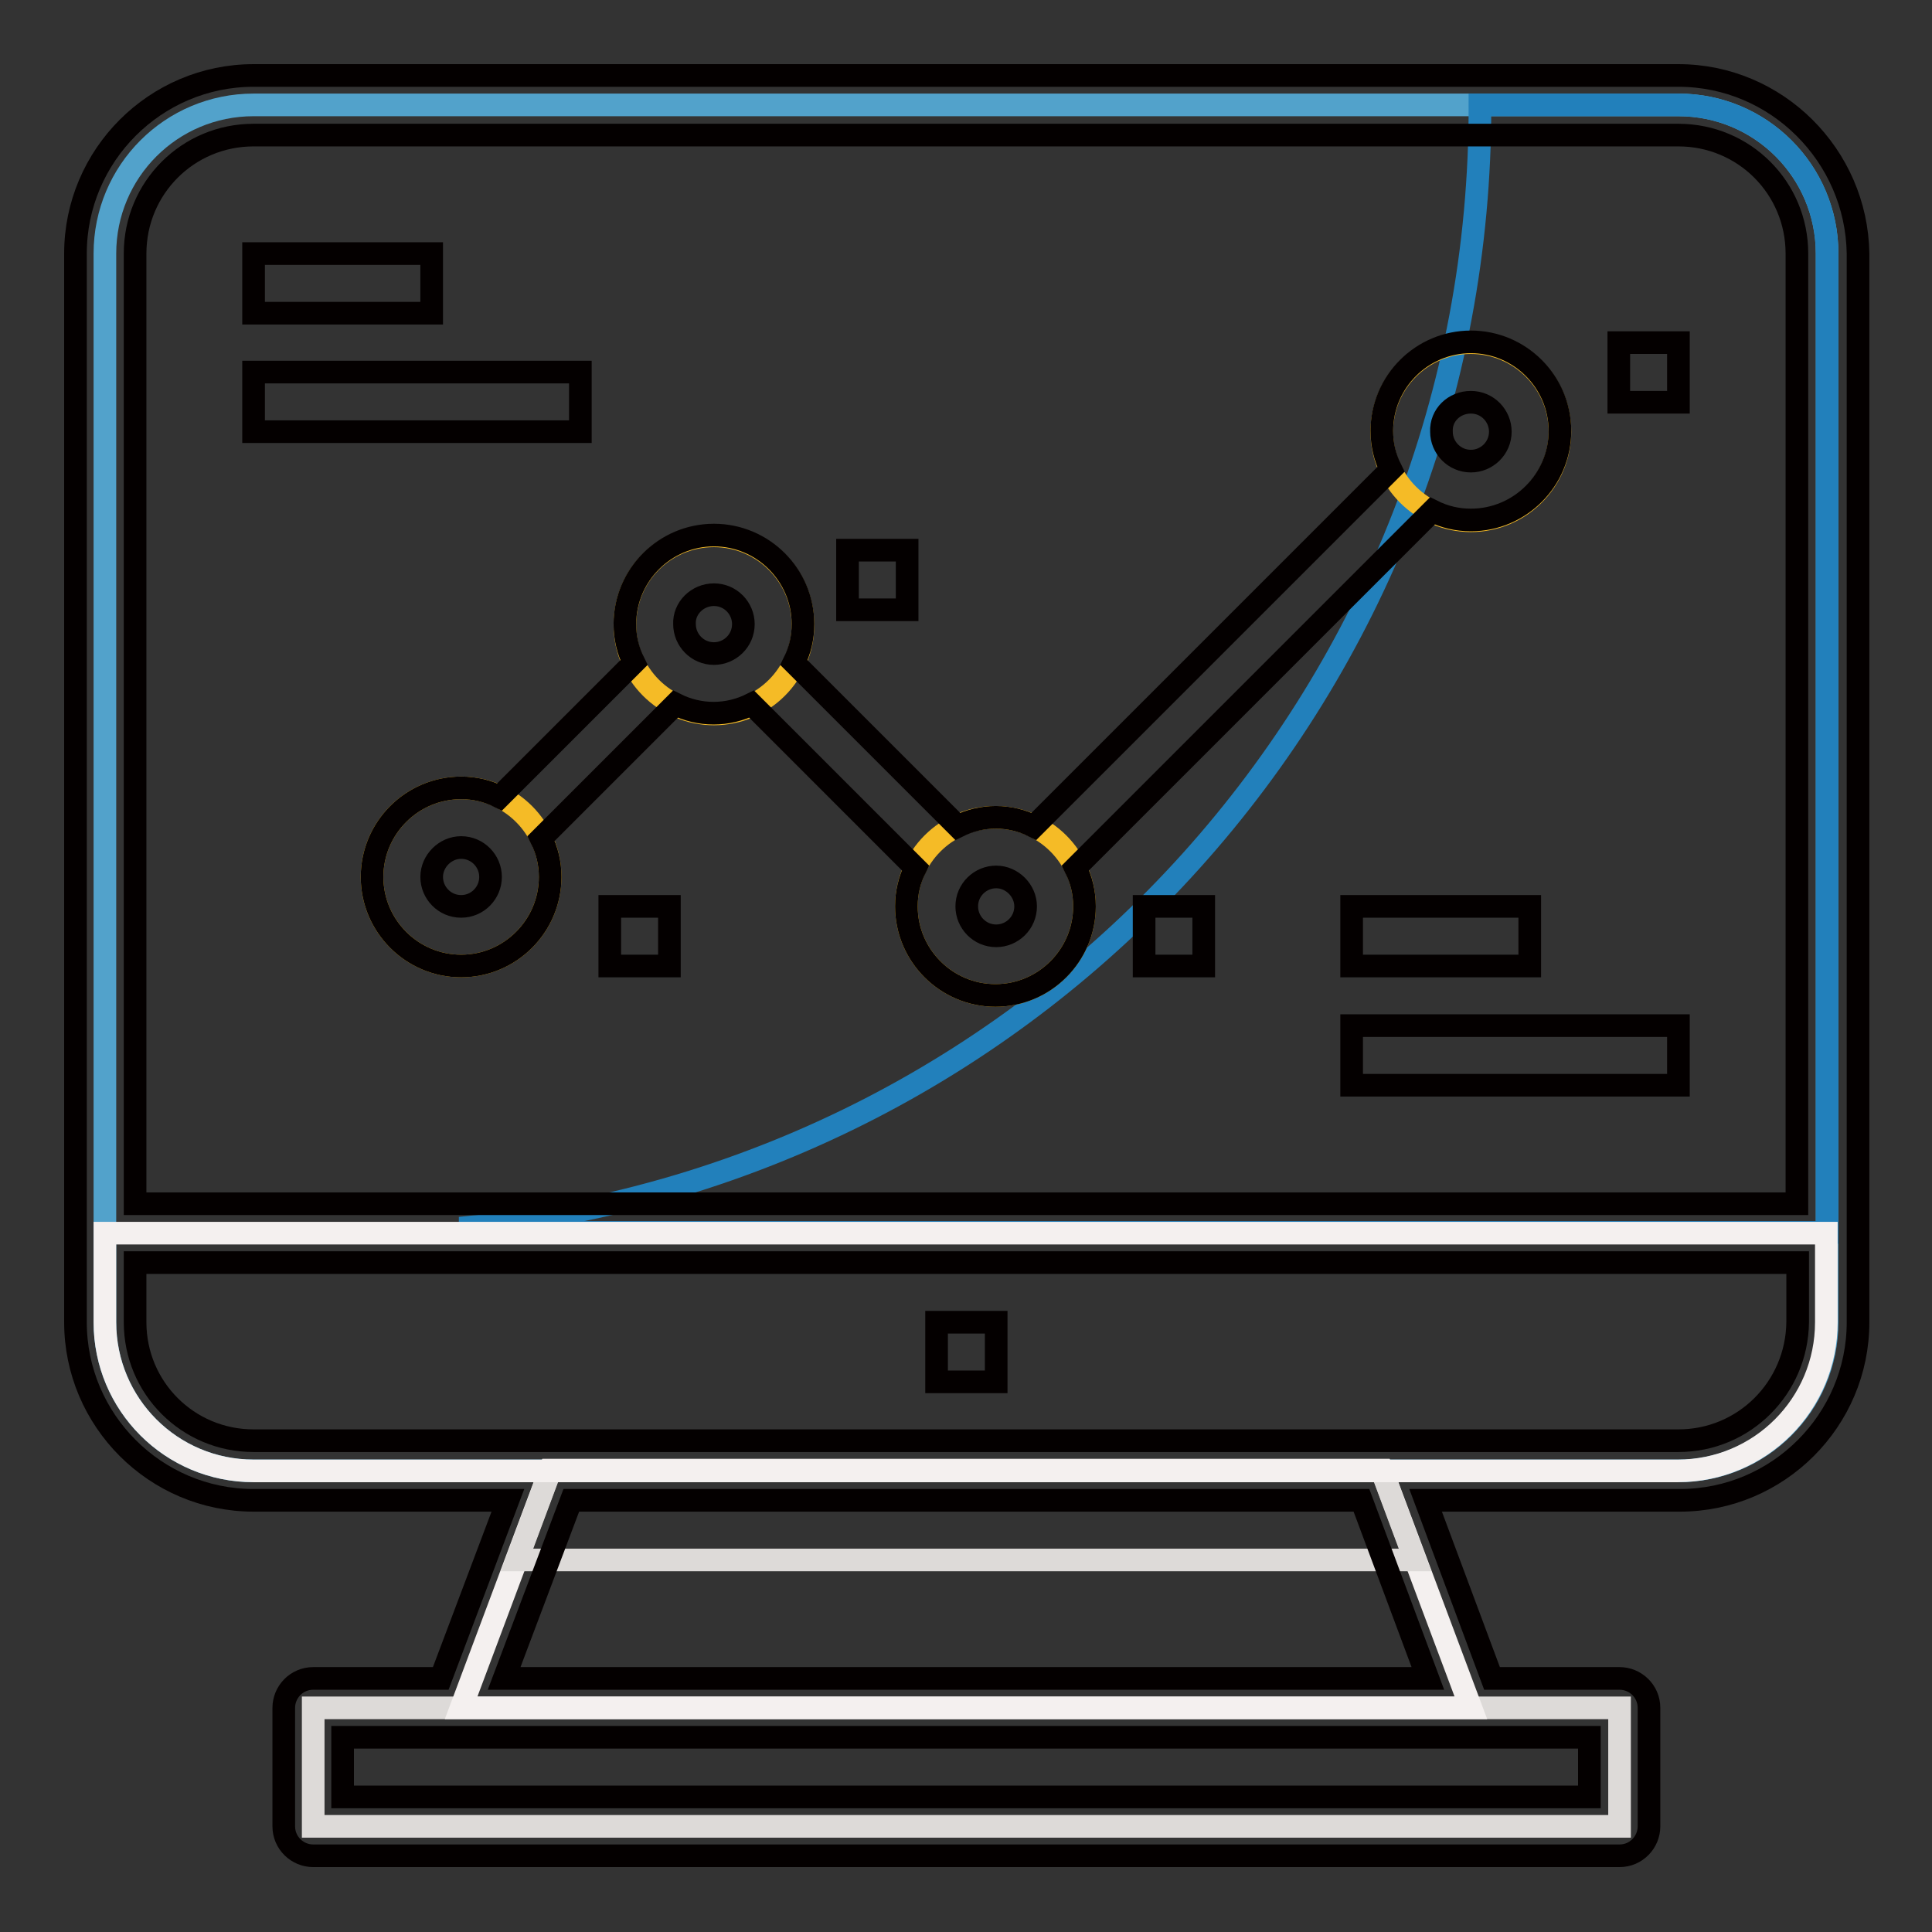
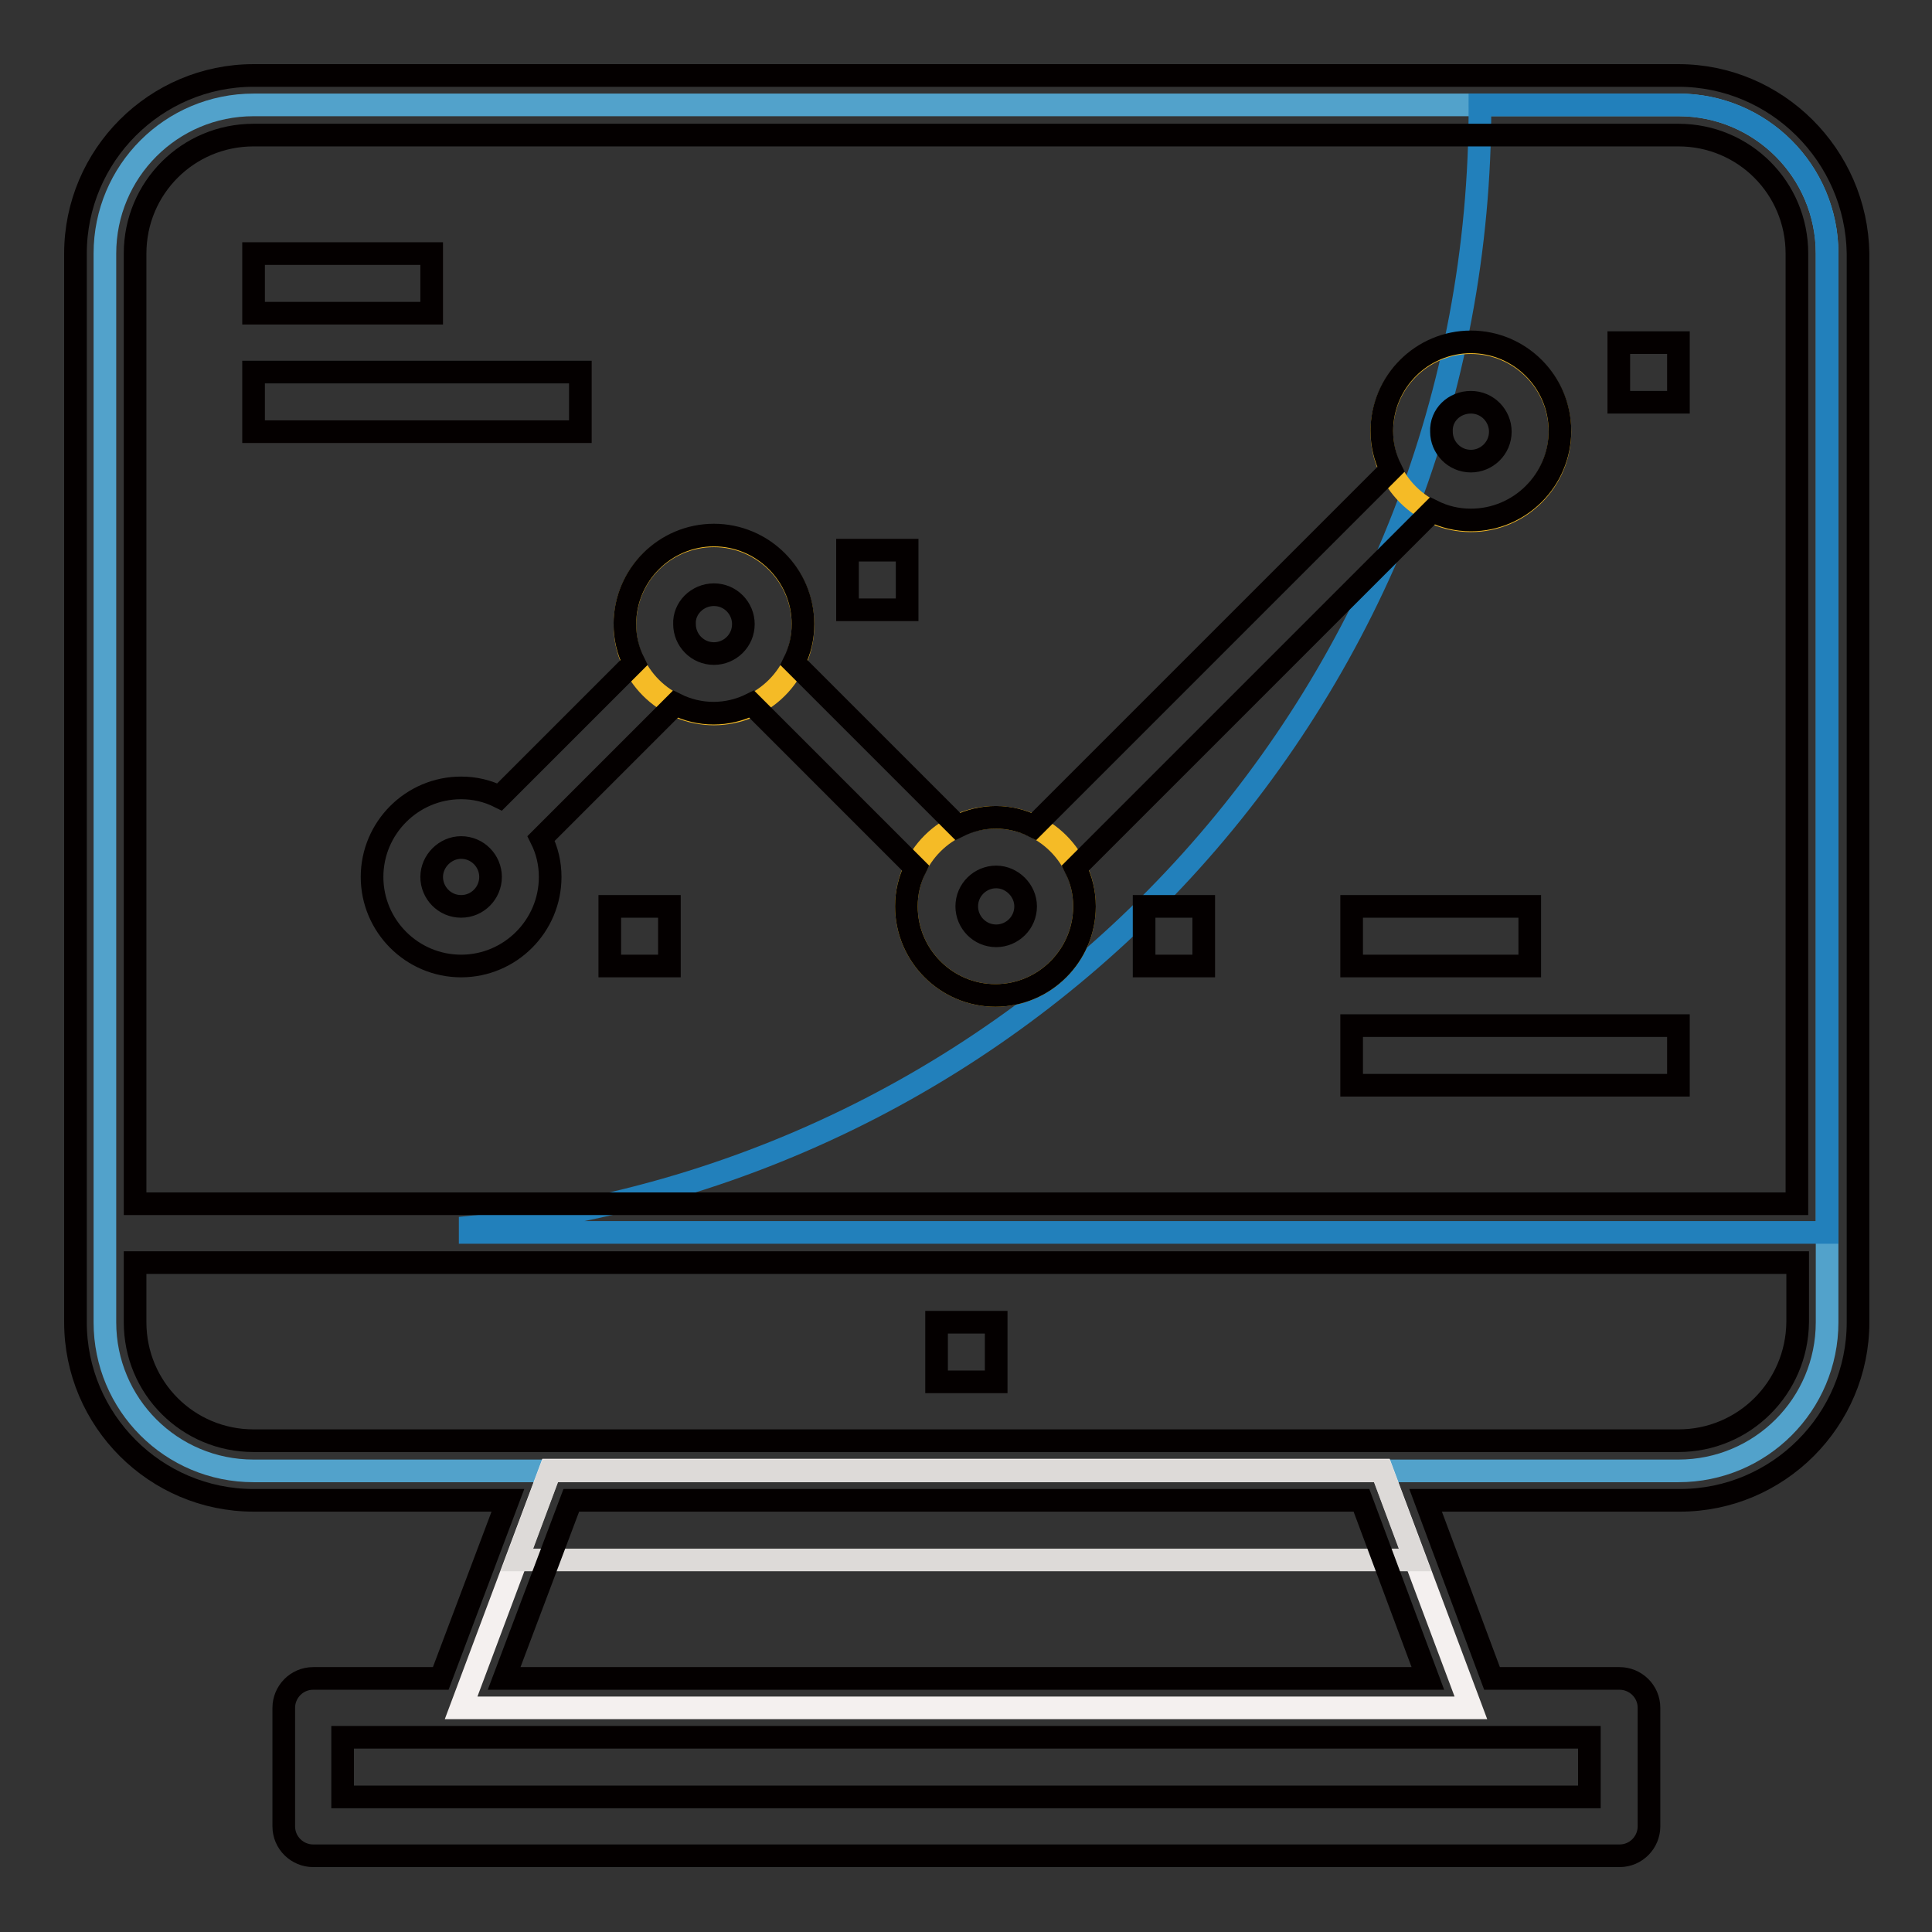
<svg xmlns="http://www.w3.org/2000/svg" version="1.1" x="0px" y="0px" viewBox="0 0 256 256" enable-background="new 0 0 256 256" xml:space="preserve">
  <rect x="0" y="0" width="256" height="256" fill="#333333" stroke="none" />
  <g>
    <path stroke-width="3" fill-opacity="0" stroke="#52a2cb" d="M33.6,13.9h188.8c10.9,0,19.7,8.8,19.7,19.7v141.6c0,10.9-8.8,19.7-19.7,19.7H33.6 c-10.9,0-19.7-8.8-19.7-19.7V33.6C13.9,22.7,22.7,13.9,33.6,13.9z" />
    <path stroke-width="3" fill-opacity="0" stroke="#2280bb" d="M196.1,13.9c0.2,76.6-57.6,140.9-133.8,148.7v0.7h179.8V33.6c0-10.9-8.8-19.7-19.7-19.7H196.1z" />
-     <path stroke-width="3" fill-opacity="0" stroke="#dddad8" d="M41.5,226.3h173.1v15.7H41.5V226.3z" />
    <path stroke-width="3" fill-opacity="0" stroke="#f4f0ef" d="M194.9,226.3l-11.8-31.5H72.9l-11.8,31.5H194.9z" />
    <path stroke-width="3" fill-opacity="0" stroke="#dddad8" d="M187.5,206.7l-4.4-11.8H72.9l-4.4,11.8H187.5z" />
-     <path stroke-width="3" fill-opacity="0" stroke="#f4f0ef" d="M13.9,163.4h228.1v11.8c0,10.9-8.8,19.7-19.7,19.7H33.6c-10.9,0-19.7-8.8-19.7-19.7V163.4z" />
-     <path stroke-width="3" fill-opacity="0" stroke="#f5bb26" d="M49.3,116.2c0,6.5,5.3,11.8,11.8,11.8c6.5,0,11.8-5.3,11.8-11.8c0-6.5-5.3-11.8-11.8-11.8 C54.6,104.4,49.3,109.7,49.3,116.2C49.3,116.2,49.3,116.2,49.3,116.2z" />
    <path stroke-width="3" fill-opacity="0" stroke="#f5bb26" d="M120.1,120.1c0,6.5,5.3,11.8,11.8,11.8c6.5,0,11.8-5.3,11.8-11.8c0-6.5-5.3-11.8-11.8-11.8 C125.4,108.3,120.1,113.6,120.1,120.1C120.1,120.1,120.1,120.1,120.1,120.1z" />
    <path stroke-width="3" fill-opacity="0" stroke="#f5bb26" d="M183.1,57.2c0,6.5,5.3,11.8,11.8,11.8c6.5,0,11.8-5.3,11.8-11.8l0,0c0-6.5-5.3-11.8-11.8-11.8 C188.4,45.4,183.1,50.7,183.1,57.2z" />
    <path stroke-width="3" fill-opacity="0" stroke="#f5bb26" d="M82.8,82.8c0,6.5,5.3,11.8,11.8,11.8c6.5,0,11.8-5.3,11.8-11.8c0,0,0,0,0,0c0-6.5-5.3-11.8-11.8-11.8 C88.1,71,82.8,76.2,82.8,82.8C82.8,82.8,82.8,82.8,82.8,82.8z" />
    <path stroke-width="3" fill-opacity="0" stroke="#040000" d="M222.4,10H33.6C20.6,10,10,20.6,10,33.6v141.6c0,13,10.6,23.6,23.6,23.6h33.7l-8.9,23.6H41.5 c-2.2,0-3.9,1.8-3.9,3.9v15.7c0,2.2,1.8,3.9,3.9,3.9h173.1c2.2,0,3.9-1.8,3.9-3.9v-15.7c0-2.2-1.8-3.9-3.9-3.9h-16.9l-8.8-23.6 h33.7c13,0,23.6-10.6,23.6-23.6V33.6C246,20.6,235.4,10,222.4,10z M33.6,17.9h188.8c8.7,0,15.7,7,15.7,15.7v125.9H17.9V33.6 C17.9,24.9,24.9,17.9,33.6,17.9z M210.6,238.1H45.4v-7.9h165.2V238.1z M189.2,222.4H66.8l8.9-23.6h104.7L189.2,222.4L189.2,222.4z  M222.4,190.9H33.6c-8.7,0-15.7-7-15.7-15.7v-7.9h220.3v7.9C238.1,183.9,231.1,190.9,222.4,190.9L222.4,190.9z" />
    <path stroke-width="3" fill-opacity="0" stroke="#040000" d="M124.1,175.2h7.9v7.9h-7.9V175.2z M66.2,105.6c-1.6-0.8-3.3-1.2-5.1-1.2c-6.5,0-11.8,5.3-11.8,11.8 c0,6.5,5.3,11.8,11.8,11.8c6.5,0,11.8-5.3,11.8-11.8c0-1.8-0.4-3.5-1.2-5.1l17.8-17.8c3.2,1.6,6.9,1.6,10.1,0l21.7,21.7 c-0.8,1.6-1.2,3.3-1.2,5.1c0,6.5,5.3,11.8,11.8,11.8c6.5,0,11.8-5.3,11.8-11.8c0-1.8-0.4-3.5-1.2-5.1l47.3-47.3 c1.6,0.8,3.3,1.2,5.1,1.2c6.5,0,11.8-5.3,11.8-11.8c0-6.5-5.3-11.8-11.8-11.8c-6.5,0-11.8,5.3-11.8,11.8c0,1.8,0.4,3.5,1.2,5.1 L137,109.5c-3.2-1.6-6.9-1.6-10.1,0l-21.7-21.7c0.8-1.6,1.2-3.3,1.2-5.1c0-6.5-5.3-11.8-11.8-11.8s-11.8,5.3-11.8,11.8 c0,1.8,0.4,3.5,1.2,5.1L66.2,105.6L66.2,105.6z M61.1,120.1c-2.2,0-3.9-1.8-3.9-3.9s1.8-3.9,3.9-3.9c2.2,0,3.9,1.8,3.9,3.9 S63.3,120.1,61.1,120.1z M194.9,53.3c2.2,0,3.9,1.8,3.9,3.9c0,2.2-1.8,3.9-3.9,3.9c-2.2,0-3.9-1.8-3.9-3.9 C190.9,55,192.7,53.3,194.9,53.3z M135.9,120.1c0,2.2-1.8,3.9-3.9,3.9c-2.2,0-3.9-1.8-3.9-3.9c0-2.2,1.8-3.9,3.9-3.9 C134.1,116.2,135.9,118,135.9,120.1z M94.6,78.8c2.2,0,3.9,1.8,3.9,3.9c0,2.2-1.8,3.9-3.9,3.9c-2.2,0-3.9-1.8-3.9-3.9 C90.6,80.6,92.4,78.8,94.6,78.8z" />
    <path stroke-width="3" fill-opacity="0" stroke="#040000" d="M80.8,120.1h7.9v7.9h-7.9V120.1z M112.3,72.9h7.9v7.9h-7.9V72.9z M151.6,120.1h7.9v7.9h-7.9V120.1z  M214.5,45.4h7.9v7.9h-7.9V45.4z M33.6,33.6h23.6v7.9H33.6V33.6z M33.6,49.3h43.3v7.9H33.6V49.3z M179.1,120.1h23.6v7.9h-23.6 V120.1z M179.1,135.9h43.3v7.9h-43.3V135.9z" />
  </g>
</svg>